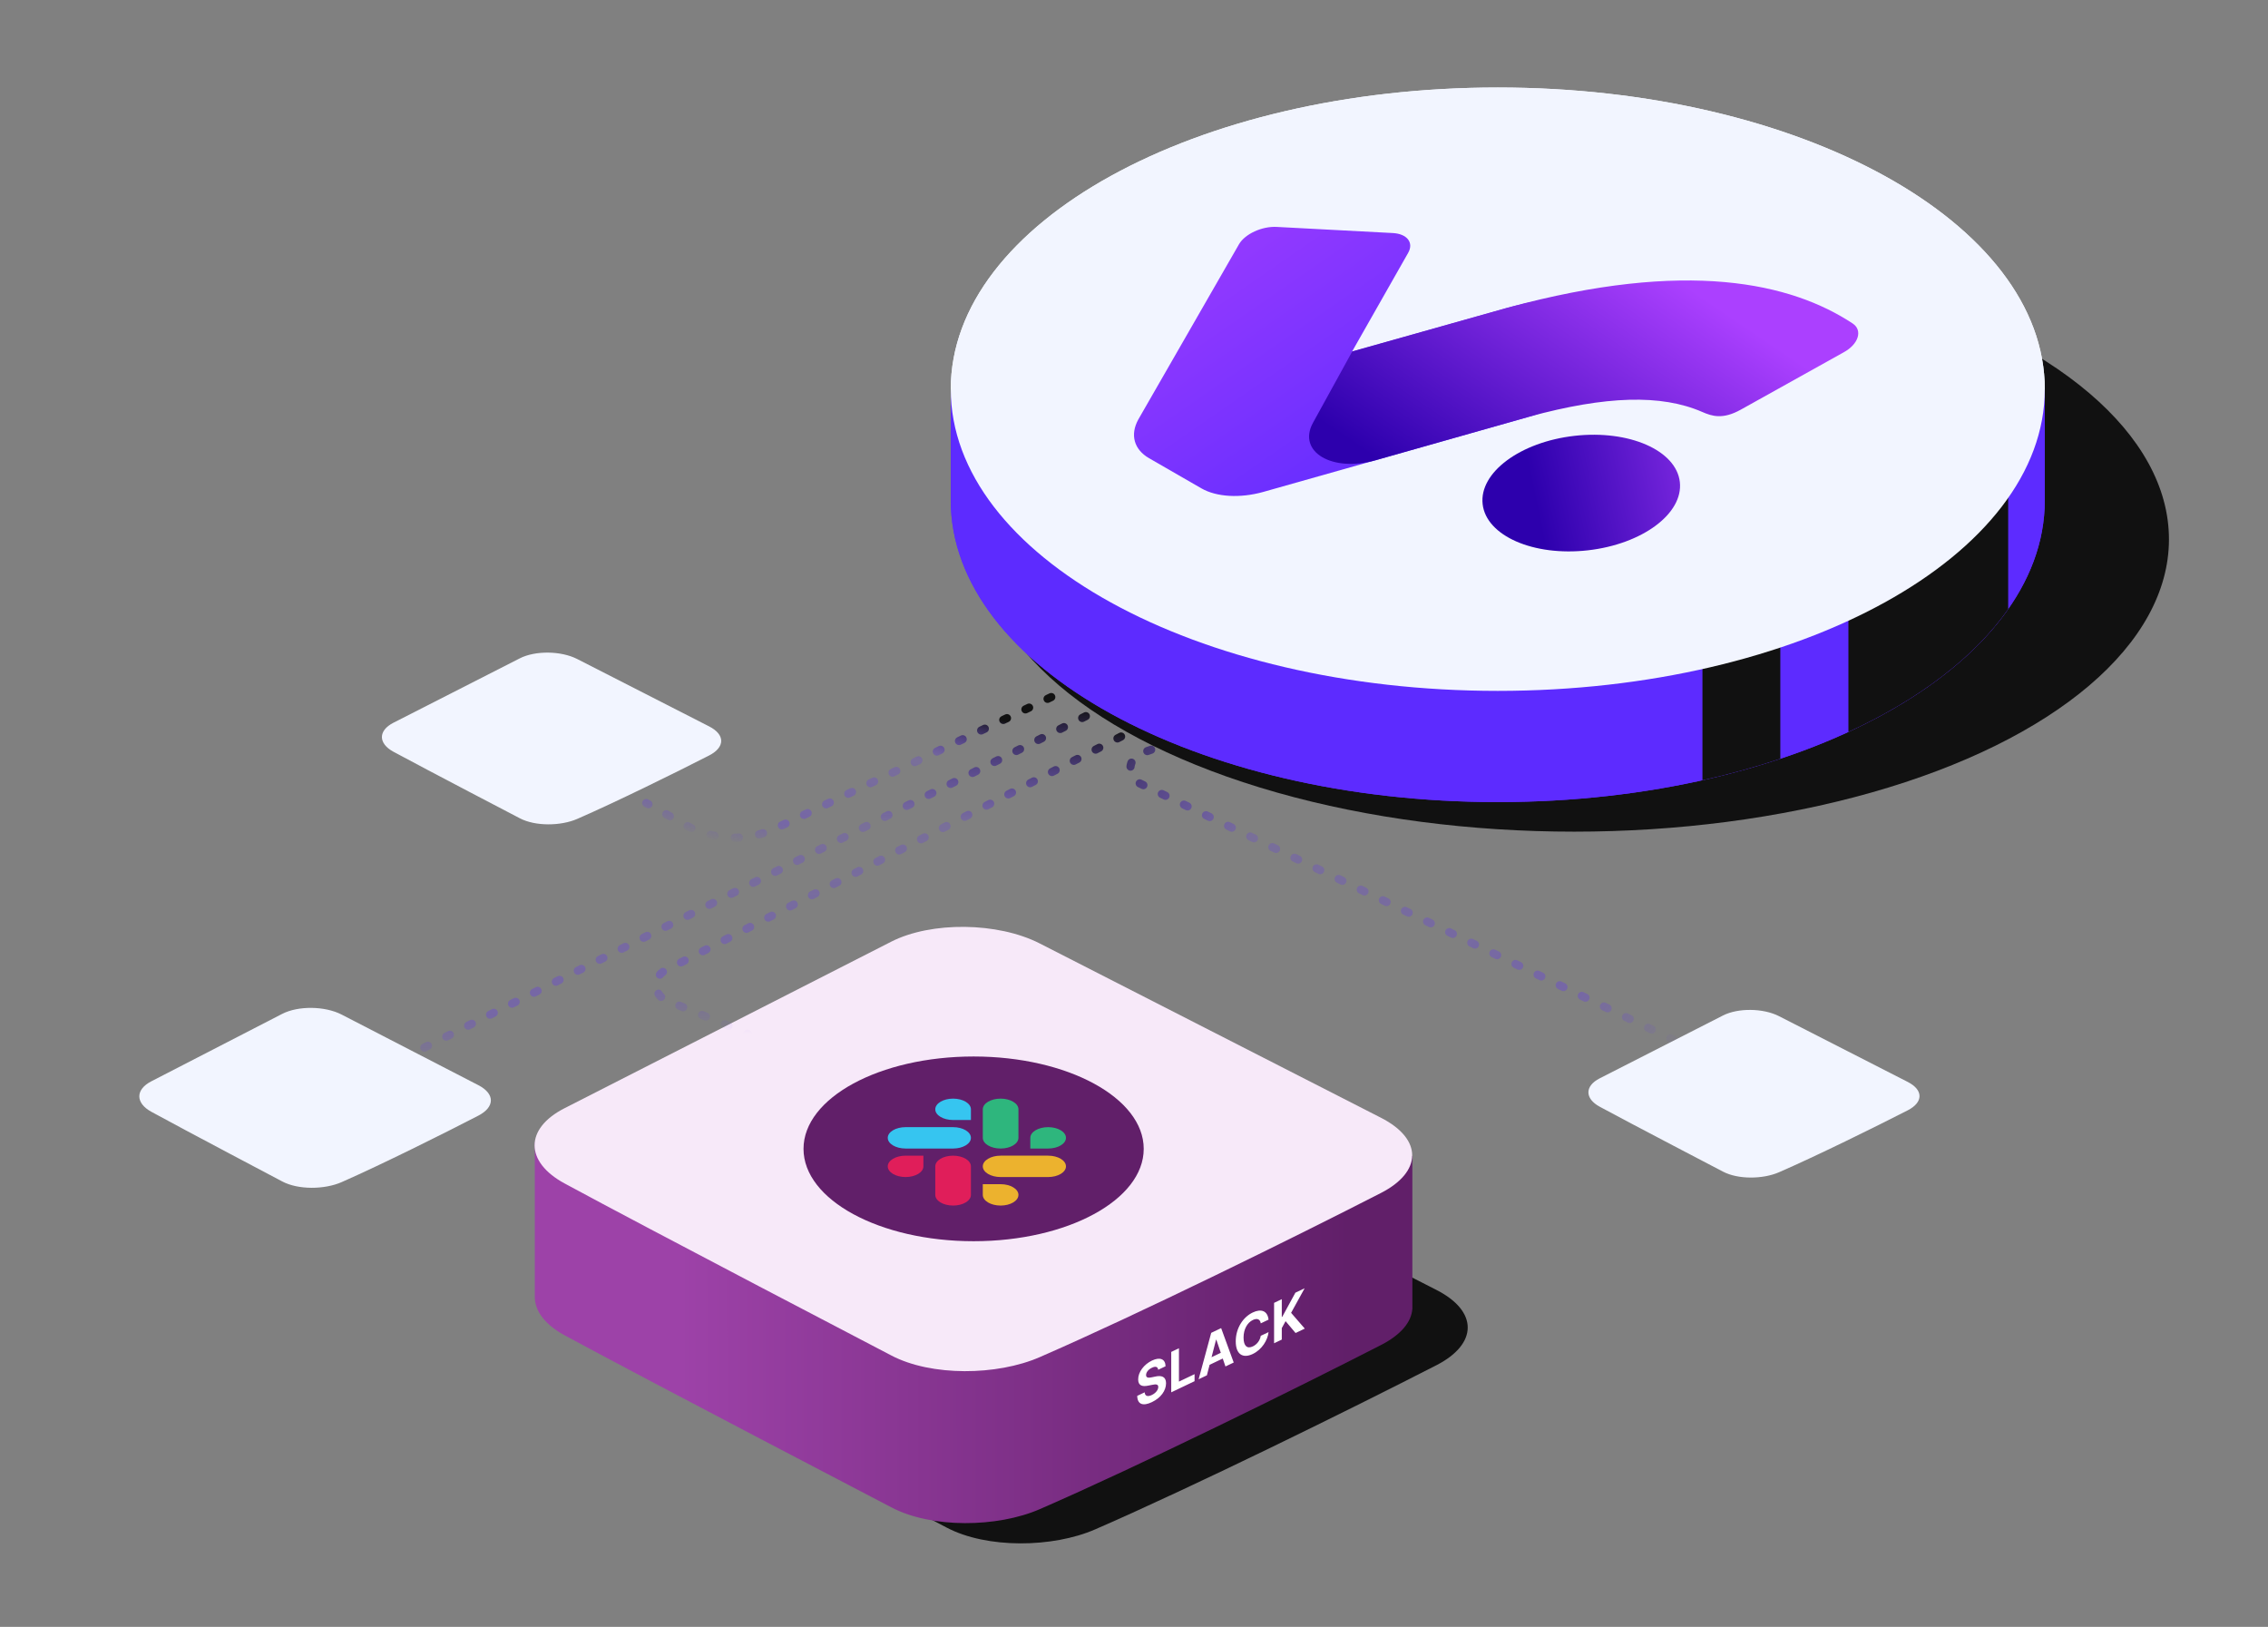
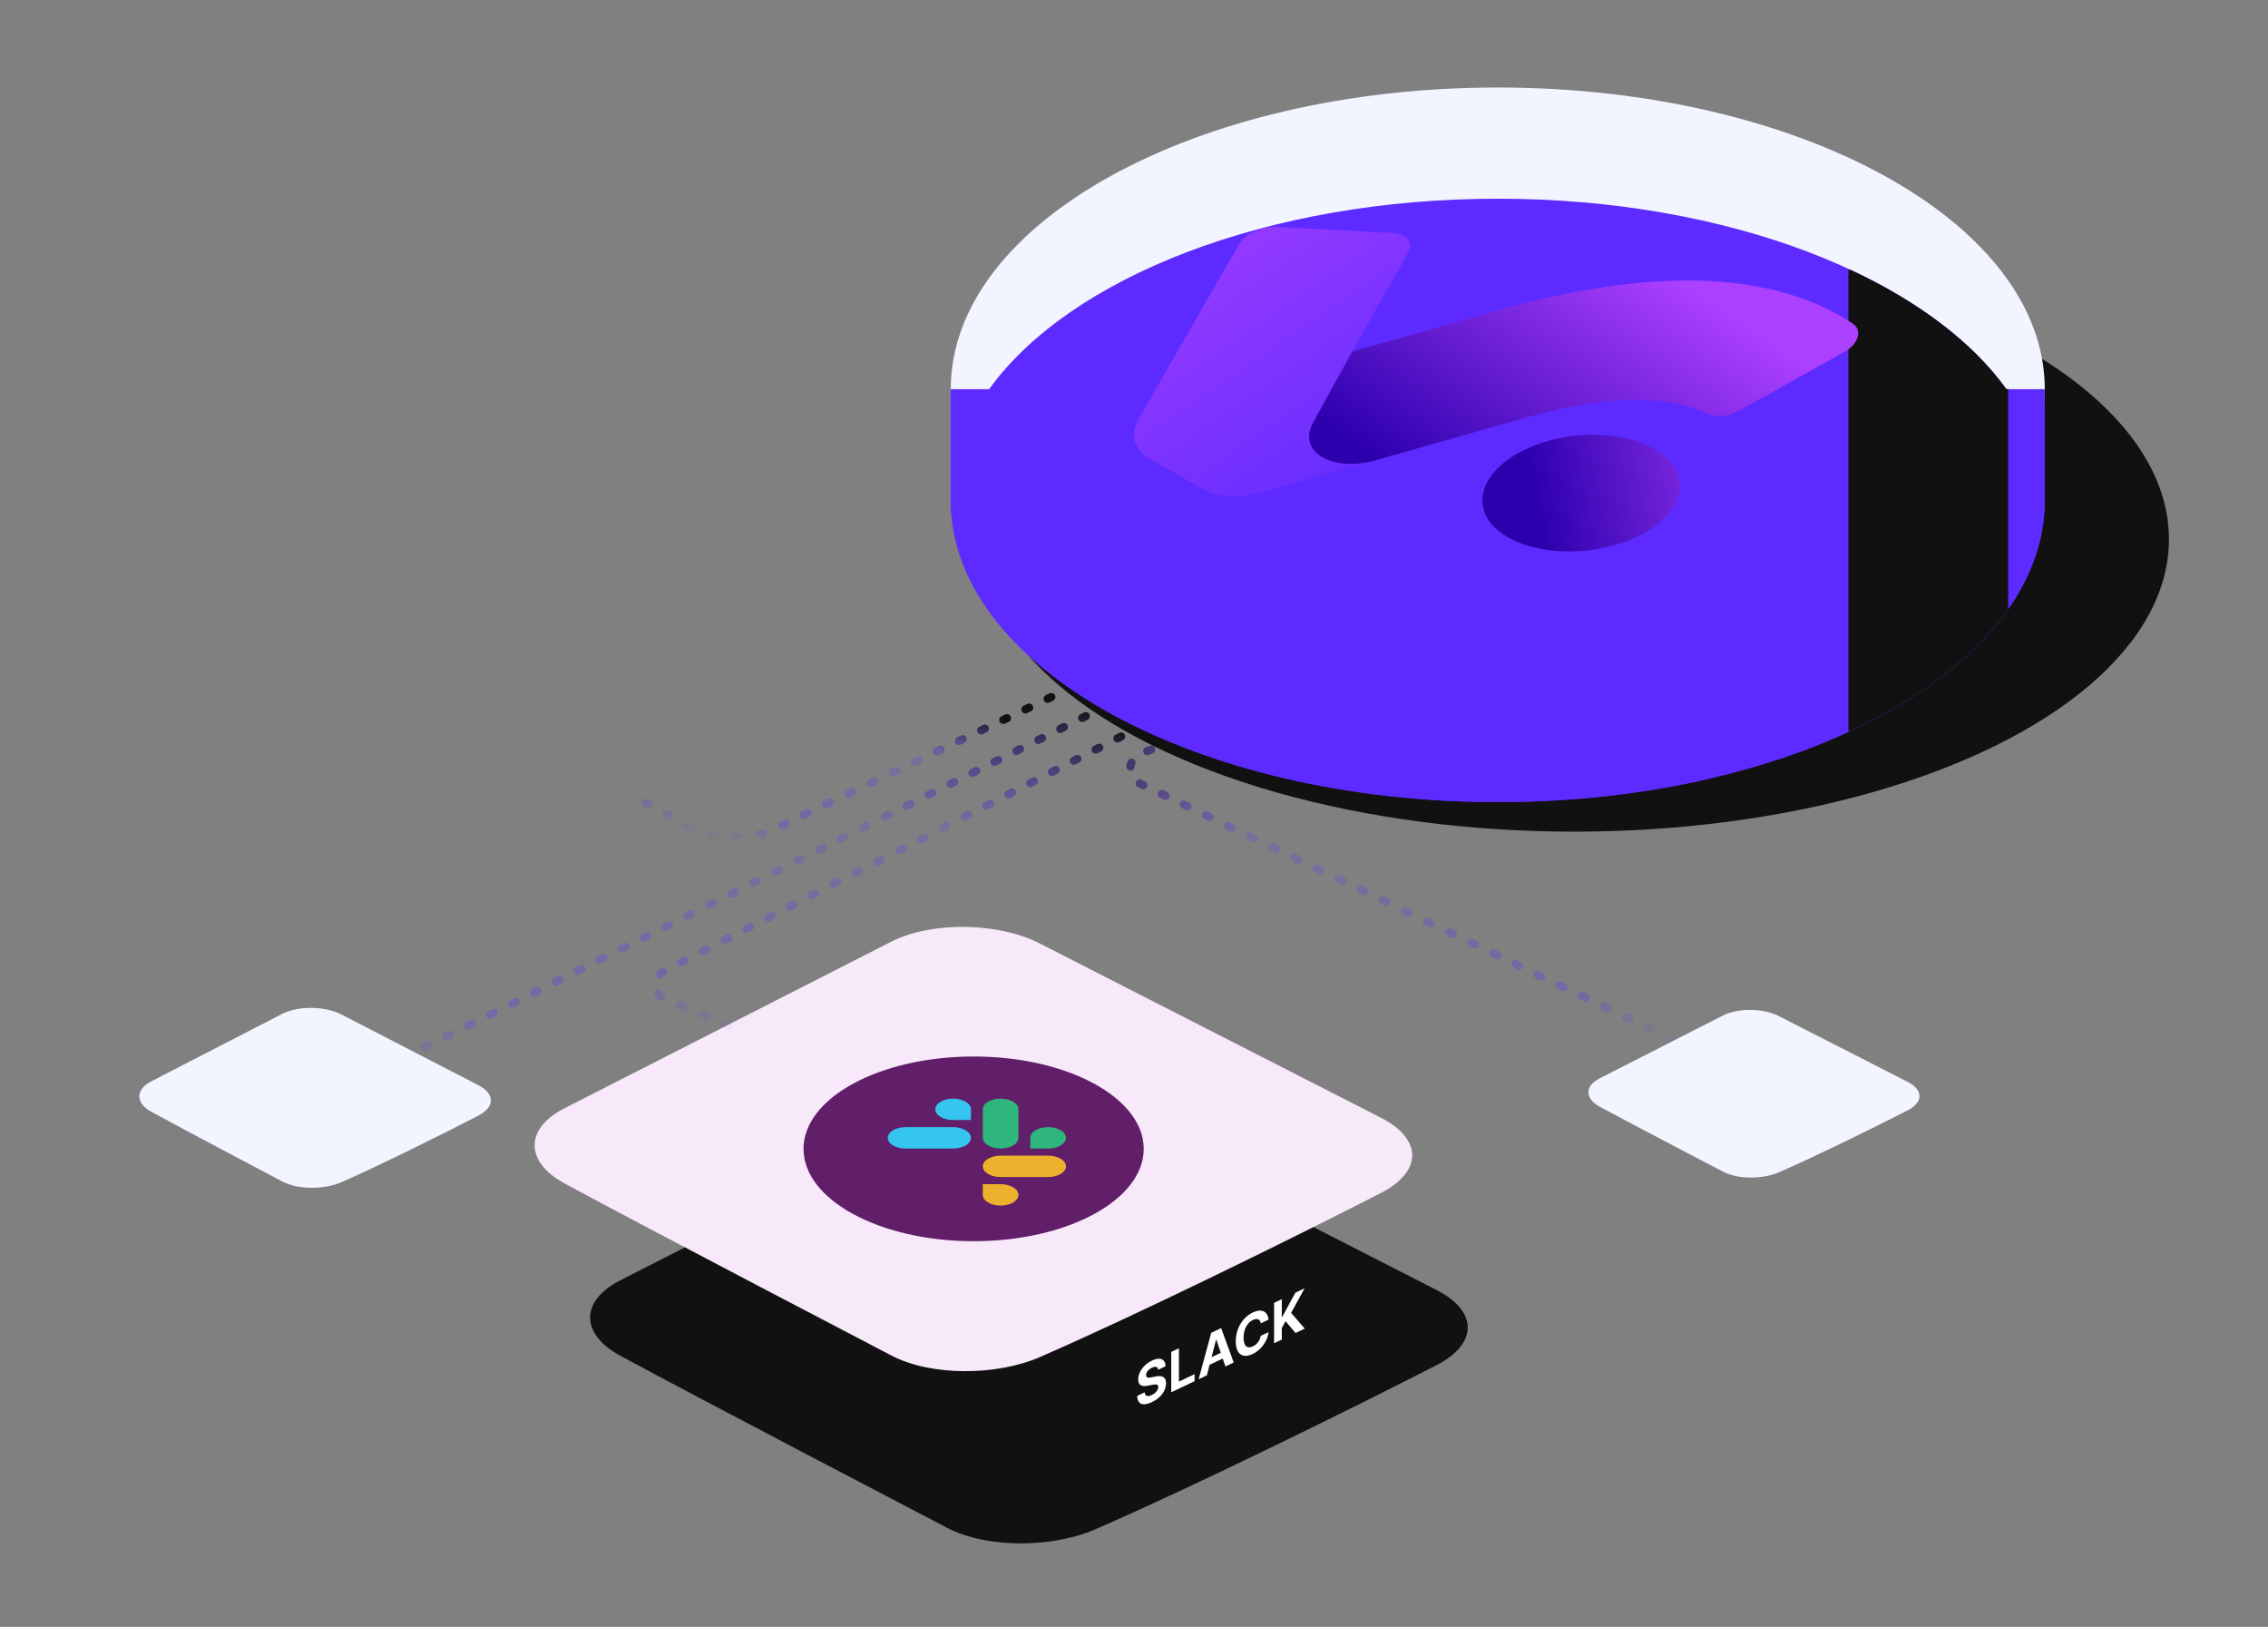
<svg xmlns="http://www.w3.org/2000/svg" width="700" height="502" viewBox="0 0 700 502" fill="none">
  <rect x="0" y="0" width="700" height="502" fill="#808080" stroke="none" />
  <path d="M443.361 421.25C416.682 434.926 368.892 458.466 338.033 471.91C324.876 477.639 304.586 477.892 292.207 471.377C292.207 471.377 217.065 432.216 191.396 418.308C179.094 411.645 179.017 401.395 191.396 395.091L292.207 343.714C304.586 337.41 325.1 337.648 338.033 344.248L443.361 398.04C456.294 404.639 456.132 414.706 443.361 421.25Z" fill="#111111" />
-   <path d="M435.92 403.447C435.92 403.426 435.92 403.398 435.92 403.377V356.648L355.034 355.398L320.956 337.994C308.023 331.388 287.508 331.149 275.13 337.461L243.317 353.678L165.061 352.471V400.8H165.089C165.327 404.823 168.406 408.86 174.318 412.062C199.988 425.969 275.13 465.13 275.13 465.13C287.508 471.645 307.798 471.393 320.956 465.664C351.815 452.226 399.604 428.679 426.283 415.003C432.378 411.879 435.597 407.947 435.892 403.981H435.92V403.447Z" fill="url(#paint0_linear)" />
  <path d="M426.22 368.112C399.541 381.788 351.751 405.328 320.892 418.773C307.735 424.501 287.445 424.754 275.066 418.239C275.066 418.239 199.924 379.078 174.255 365.17C161.954 358.508 161.876 348.258 174.255 341.953L275.066 290.576C287.445 284.272 307.959 284.511 320.892 291.11L426.22 344.902C439.153 351.501 438.992 361.569 426.22 368.112Z" fill="#F7E9F9" />
  <path d="M300.5 383C329.495 383 353 370.24 353 354.5C353 338.76 329.495 326 300.5 326C271.505 326 248 338.76 248 354.5C248 370.24 271.505 383 300.5 383Z" fill="#611F69" />
  <path fill-rule="evenodd" clip-rule="evenodd" d="M294.165 339C291.125 339.001 288.665 340.479 288.667 342.299C288.665 344.12 291.127 345.597 294.168 345.599H299.669V342.301C299.671 340.48 297.208 339.003 294.165 339C294.168 339 294.168 339 294.165 339V339ZM294.165 347.8H279.501C276.461 347.801 273.998 349.279 274 351.099C273.996 352.92 276.458 354.397 279.499 354.4H294.165C297.206 354.399 299.669 352.921 299.666 351.101C299.669 349.279 297.206 347.801 294.165 347.8Z" fill="#36C5F0" />
  <path fill-rule="evenodd" clip-rule="evenodd" d="M329 351.099C329.003 349.279 326.54 347.801 323.499 347.8C320.459 347.801 317.996 349.279 317.999 351.099V354.4H323.499C326.54 354.399 329.003 352.921 329 351.099ZM314.334 351.099V342.299C314.336 340.48 311.875 339.003 308.835 339C305.795 339.001 303.332 340.479 303.334 342.299V351.099C303.329 352.92 305.792 354.397 308.833 354.4C311.873 354.399 314.336 352.921 314.334 351.099Z" fill="#2EB67D" />
  <path fill-rule="evenodd" clip-rule="evenodd" d="M308.833 372C311.873 371.999 314.336 370.521 314.334 368.701C314.336 366.88 311.873 365.403 308.833 365.401H303.332V368.701C303.33 370.52 305.793 371.997 308.833 372ZM308.833 363.199H323.5C326.54 363.197 329.003 361.72 329.001 359.899C329.005 358.079 326.542 356.601 323.502 356.599H308.835C305.795 356.6 303.332 358.077 303.334 359.898C303.332 361.72 305.793 363.197 308.833 363.199Z" fill="#ECB22E" />
-   <path fill-rule="evenodd" clip-rule="evenodd" d="M274 359.899C273.998 361.719 276.461 363.197 279.501 363.198C282.541 363.197 285.004 361.719 285.002 359.899V356.6H279.501C276.461 356.601 273.998 358.078 274 359.899ZM288.667 359.899V368.699C288.662 370.519 291.125 371.997 294.165 372C297.206 371.998 299.669 370.521 299.666 368.7V359.902C299.671 358.081 297.208 356.604 294.168 356.601C291.125 356.601 288.665 358.078 288.667 359.899C288.667 359.899 288.667 359.9 288.667 359.899Z" fill="#E01E5A" />
  <path d="M357.458 422.67L359.738 421.583C359.705 419.377 358.057 418.629 355.551 419.824C353.084 421 351.277 423.372 351.288 425.631C351.282 427.472 352.453 427.967 354.354 427.566L355.579 427.322C356.804 427.066 357.485 427.131 357.491 427.968C357.485 428.884 356.705 429.877 355.496 430.454C354.26 431.043 353.37 430.835 353.293 429.624L350.991 430.722C351.052 433.389 352.793 433.952 355.524 432.65C358.271 431.34 359.886 429.115 359.892 426.829C359.886 424.756 358.474 424.328 356.518 424.774L355.507 424.988C354.529 425.205 353.711 425.194 353.727 424.291C353.727 423.488 354.37 422.591 355.535 422.035C356.672 421.493 357.37 421.732 357.458 422.67ZM361.492 429.627L368.694 426.191V424.018L363.871 426.319V416.026L361.492 417.161V429.627ZM372.496 424.378L373.331 421.137L377.392 419.201L378.227 421.645L380.776 420.429L376.897 409.813L373.831 411.275L369.947 425.594L372.496 424.378ZM373.936 418.791L375.32 413.414L375.408 413.372L376.793 417.429L373.936 418.791ZM391.529 407.198C391.216 404.468 389.249 403.751 386.645 404.993C383.673 406.411 381.404 409.818 381.404 413.896C381.404 417.963 383.634 419.236 386.645 417.8C389.529 416.424 391.271 413.469 391.529 411.051L389.123 412.187C388.898 413.627 387.953 414.845 386.683 415.45C384.975 416.265 383.816 415.412 383.816 412.746C383.816 410.153 384.958 408.129 386.7 407.298C388.002 406.677 388.941 407.063 389.123 408.346L391.529 407.198ZM393.235 414.486L395.614 413.352V409.809L396.784 407.668L399.866 411.323L402.712 409.966L398.487 405.097L402.663 397.523L399.811 398.883L395.762 406.311L395.614 406.382V400.885L393.235 402.02V414.486Z" fill="white" />
-   <path d="M218.868 233.113C208.553 238.399 190.077 247.497 178.146 252.694C173.059 254.908 165.215 255.006 160.429 252.488C160.429 252.488 131.377 237.351 121.453 231.976C116.697 229.4 116.667 225.439 121.453 223.002L160.429 203.144C165.215 200.707 173.146 200.799 178.146 203.35L218.868 224.142C223.868 226.692 223.806 230.584 218.868 233.113Z" fill="#F2F5FF" />
  <path d="M362.21 207.421L128.5 324.5" stroke="url(#paint1_linear)" stroke-width="2.523" stroke-linecap="round" stroke-linejoin="round" stroke-dasharray="1.26 6.31" />
  <path d="M331.297 211.837L239.473 255.563C230.595 259.79 220.216 259.444 211.64 254.632L199.451 247.795" stroke="url(#paint2_linear)" stroke-width="2.523" stroke-linecap="round" stroke-linejoin="round" stroke-dasharray="1.26 6.31" />
  <path d="M352.749 223.822L205.243 299.501C201.41 301.468 201.644 307.023 205.629 308.66L230.827 319.009" stroke="url(#paint3_linear)" stroke-width="2.523" stroke-linecap="round" stroke-linejoin="round" stroke-dasharray="1.26 6.31" />
  <path d="M376.72 223.822L352.258 232.405C348.015 233.894 347.69 239.769 351.743 241.716L519.29 322.233" stroke="url(#paint4_linear)" stroke-width="2.523" stroke-linecap="round" stroke-linejoin="round" stroke-dasharray="1.26 6.31" />
  <path d="M588.809 342.607C578.743 347.767 560.712 356.649 549.069 361.722C544.104 363.884 536.449 363.979 531.778 361.521C531.778 361.521 503.427 346.745 493.742 341.497C489.101 338.983 489.071 335.116 493.742 332.737L531.778 313.352C536.449 310.973 544.189 311.063 549.069 313.553L588.809 333.85C593.689 336.34 593.628 340.138 588.809 342.607Z" fill="#F2F5FF" />
  <path d="M147.643 344.249C136.956 349.787 117.812 359.319 105.45 364.763C100.179 367.082 92.051 367.185 87.092 364.547C87.092 364.547 56.99 348.689 46.708 343.058C41.78 340.36 41.749 336.21 46.708 333.657L87.092 312.853C92.051 310.3 100.269 310.397 105.45 313.069L147.643 334.851C152.824 337.523 152.759 341.6 147.643 344.249Z" fill="#F2F5FF" />
  <ellipse cx="485.856" cy="166.415" rx="183.575" ry="90.21" fill="#111111" />
  <path d="M619.262 120.091C594.491 85.66 533.54 61.312 462.277 61.312C391.014 61.312 330.063 85.66 305.288 120.091H293.447V154.404C293.447 205.817 369.035 247.496 462.277 247.496C555.519 247.496 631.107 205.817 631.107 154.404V120.091H619.262Z" fill="#5D2BFF" />
  <path d="M525.449 240.76C533.812 238.898 541.843 236.676 549.481 234.131V147.152H525.449V240.76Z" fill="#111111" />
  <path d="M619.811 187.945V120.092H619.264C608.936 105.74 592.318 93.139 571.292 83.324H570.5V225.856C592.282 215.815 609.405 202.802 619.811 187.945Z" fill="#111111" />
  <path d="M462.277 213.185C555.519 213.185 631.107 171.506 631.107 120.092C631.107 68.679 555.519 27 462.277 27C369.035 27 293.447 68.679 293.447 120.092C293.447 171.506 369.035 213.185 462.277 213.185Z" fill="#F2F5FF" />
  <path d="M619.262 120.091C594.491 85.66 533.54 61.312 462.277 61.312C391.014 61.312 330.063 85.66 305.288 120.091H293.447V154.404C293.447 205.817 369.035 247.496 462.277 247.496C555.519 247.496 631.107 205.817 631.107 154.404V120.091H619.262Z" fill="#5D2BFF" />
-   <path d="M525.449 240.76C533.812 238.898 541.843 236.676 549.481 234.131V147.152H525.449V240.76Z" fill="#111111" />
  <path d="M619.811 187.945V120.092H619.264C608.936 105.74 592.318 93.139 571.292 83.324H570.5V225.856C592.282 215.815 609.405 202.802 619.811 187.945Z" fill="#111111" />
-   <path d="M462.277 213.185C555.519 213.185 631.107 171.506 631.107 120.092C631.107 68.679 555.519 27 462.277 27C369.035 27 293.447 68.679 293.447 120.092C293.447 171.506 369.035 213.185 462.277 213.185Z" fill="#F2F5FF" />
  <path d="M518.469 148.725C519.584 158.483 506.864 167.927 490.056 169.814C473.249 171.706 458.72 165.325 457.605 155.567C456.491 145.809 469.211 136.365 486.018 134.478C502.825 132.59 517.355 138.967 518.469 148.725Z" fill="url(#paint5_linear)" />
  <path d="M351.332 129.431L382.437 75.315C384.32 72.159 389.518 69.782 394.03 70.016L429.887 71.911C434.325 72.148 436.427 74.901 434.597 78.057L417.3 108.492L465.221 95C522.091 79.534 498.609 121.351 471.991 128.588L389.897 151.793C382.734 153.798 375.462 153.377 370.798 150.688L354.644 141.383C349.987 138.697 348.734 134.149 351.332 129.431Z" fill="url(#paint6_linear)" />
  <path d="M405.201 130.536C400.395 139.456 411.181 145.8 424.568 142.027L472.057 128.542C495.621 122.144 512.699 121.602 525.339 127.096C528.39 128.432 531.698 129.509 537.265 126.413L568.936 108.769C573.618 106.264 575.008 101.921 571.788 99.799C552.849 87.331 520.799 79.856 465.305 94.943L417.363 108.439L405.201 130.536Z" fill="url(#paint7_linear)" />
  <defs>
    <linearGradient id="paint0_linear" x1="416.207" y1="402.187" x2="209.658" y2="402.362" gradientUnits="userSpaceOnUse">
      <stop stop-color="#611F69" />
      <stop offset="1" stop-color="#9D42A8" />
    </linearGradient>
    <linearGradient id="paint1_linear" x1="254.336" y1="218.145" x2="254.336" y2="333" gradientUnits="userSpaceOnUse">
      <stop stop-color="#111111" />
      <stop offset="0.312" stop-color="#5D2BFF" stop-opacity="0.2" />
      <stop offset="0.823" stop-color="#5D2BFF" stop-opacity="0.3" />
      <stop offset="1" stop-color="#5D2BFF" stop-opacity="0" />
    </linearGradient>
    <linearGradient id="paint2_linear" x1="265.799" y1="212.894" x2="254.334" y2="266.72" gradientUnits="userSpaceOnUse">
      <stop stop-color="#111111" />
      <stop offset="0.312" stop-color="#5D2BFF" stop-opacity="0.2" />
      <stop offset="0.823" stop-color="#5D2BFF" stop-opacity="0.3" />
      <stop offset="1" stop-color="#5D2BFF" stop-opacity="0" />
    </linearGradient>
    <linearGradient id="paint3_linear" x1="303.861" y1="225.118" x2="303.861" y2="319" gradientUnits="userSpaceOnUse">
      <stop stop-color="#111111" />
      <stop offset="0.312" stop-color="#5D2BFF" stop-opacity="0.2" />
      <stop offset="0.823" stop-color="#5D2BFF" stop-opacity="0.3" />
      <stop offset="1" stop-color="#5D2BFF" stop-opacity="0" />
    </linearGradient>
    <linearGradient id="paint4_linear" x1="327.832" y1="225.118" x2="494.75" y2="355.5" gradientUnits="userSpaceOnUse">
      <stop stop-color="#111111" />
      <stop offset="0.312" stop-color="#5D2BFF" stop-opacity="0.2" />
      <stop offset="0.823" stop-color="#5D2BFF" stop-opacity="0.3" />
      <stop offset="1" stop-color="#5D2BFF" stop-opacity="0" />
    </linearGradient>
    <linearGradient id="paint5_linear" x1="551.275" y1="139.236" x2="473.993" y2="155.283" gradientUnits="userSpaceOnUse">
      <stop stop-color="#AB40FF" />
      <stop offset="1" stop-color="#2D00AD" />
    </linearGradient>
    <linearGradient id="paint6_linear" x1="366.087" y1="31.702" x2="446.463" y2="147.991" gradientUnits="userSpaceOnUse">
      <stop stop-color="#AB40FF" />
      <stop offset="1" stop-color="#5D2BFF" />
    </linearGradient>
    <linearGradient id="paint7_linear" x1="511.74" y1="82.201" x2="456.88" y2="163.313" gradientUnits="userSpaceOnUse">
      <stop stop-color="#AB40FF" />
      <stop offset="1" stop-color="#2D00AD" />
    </linearGradient>
  </defs>
</svg>